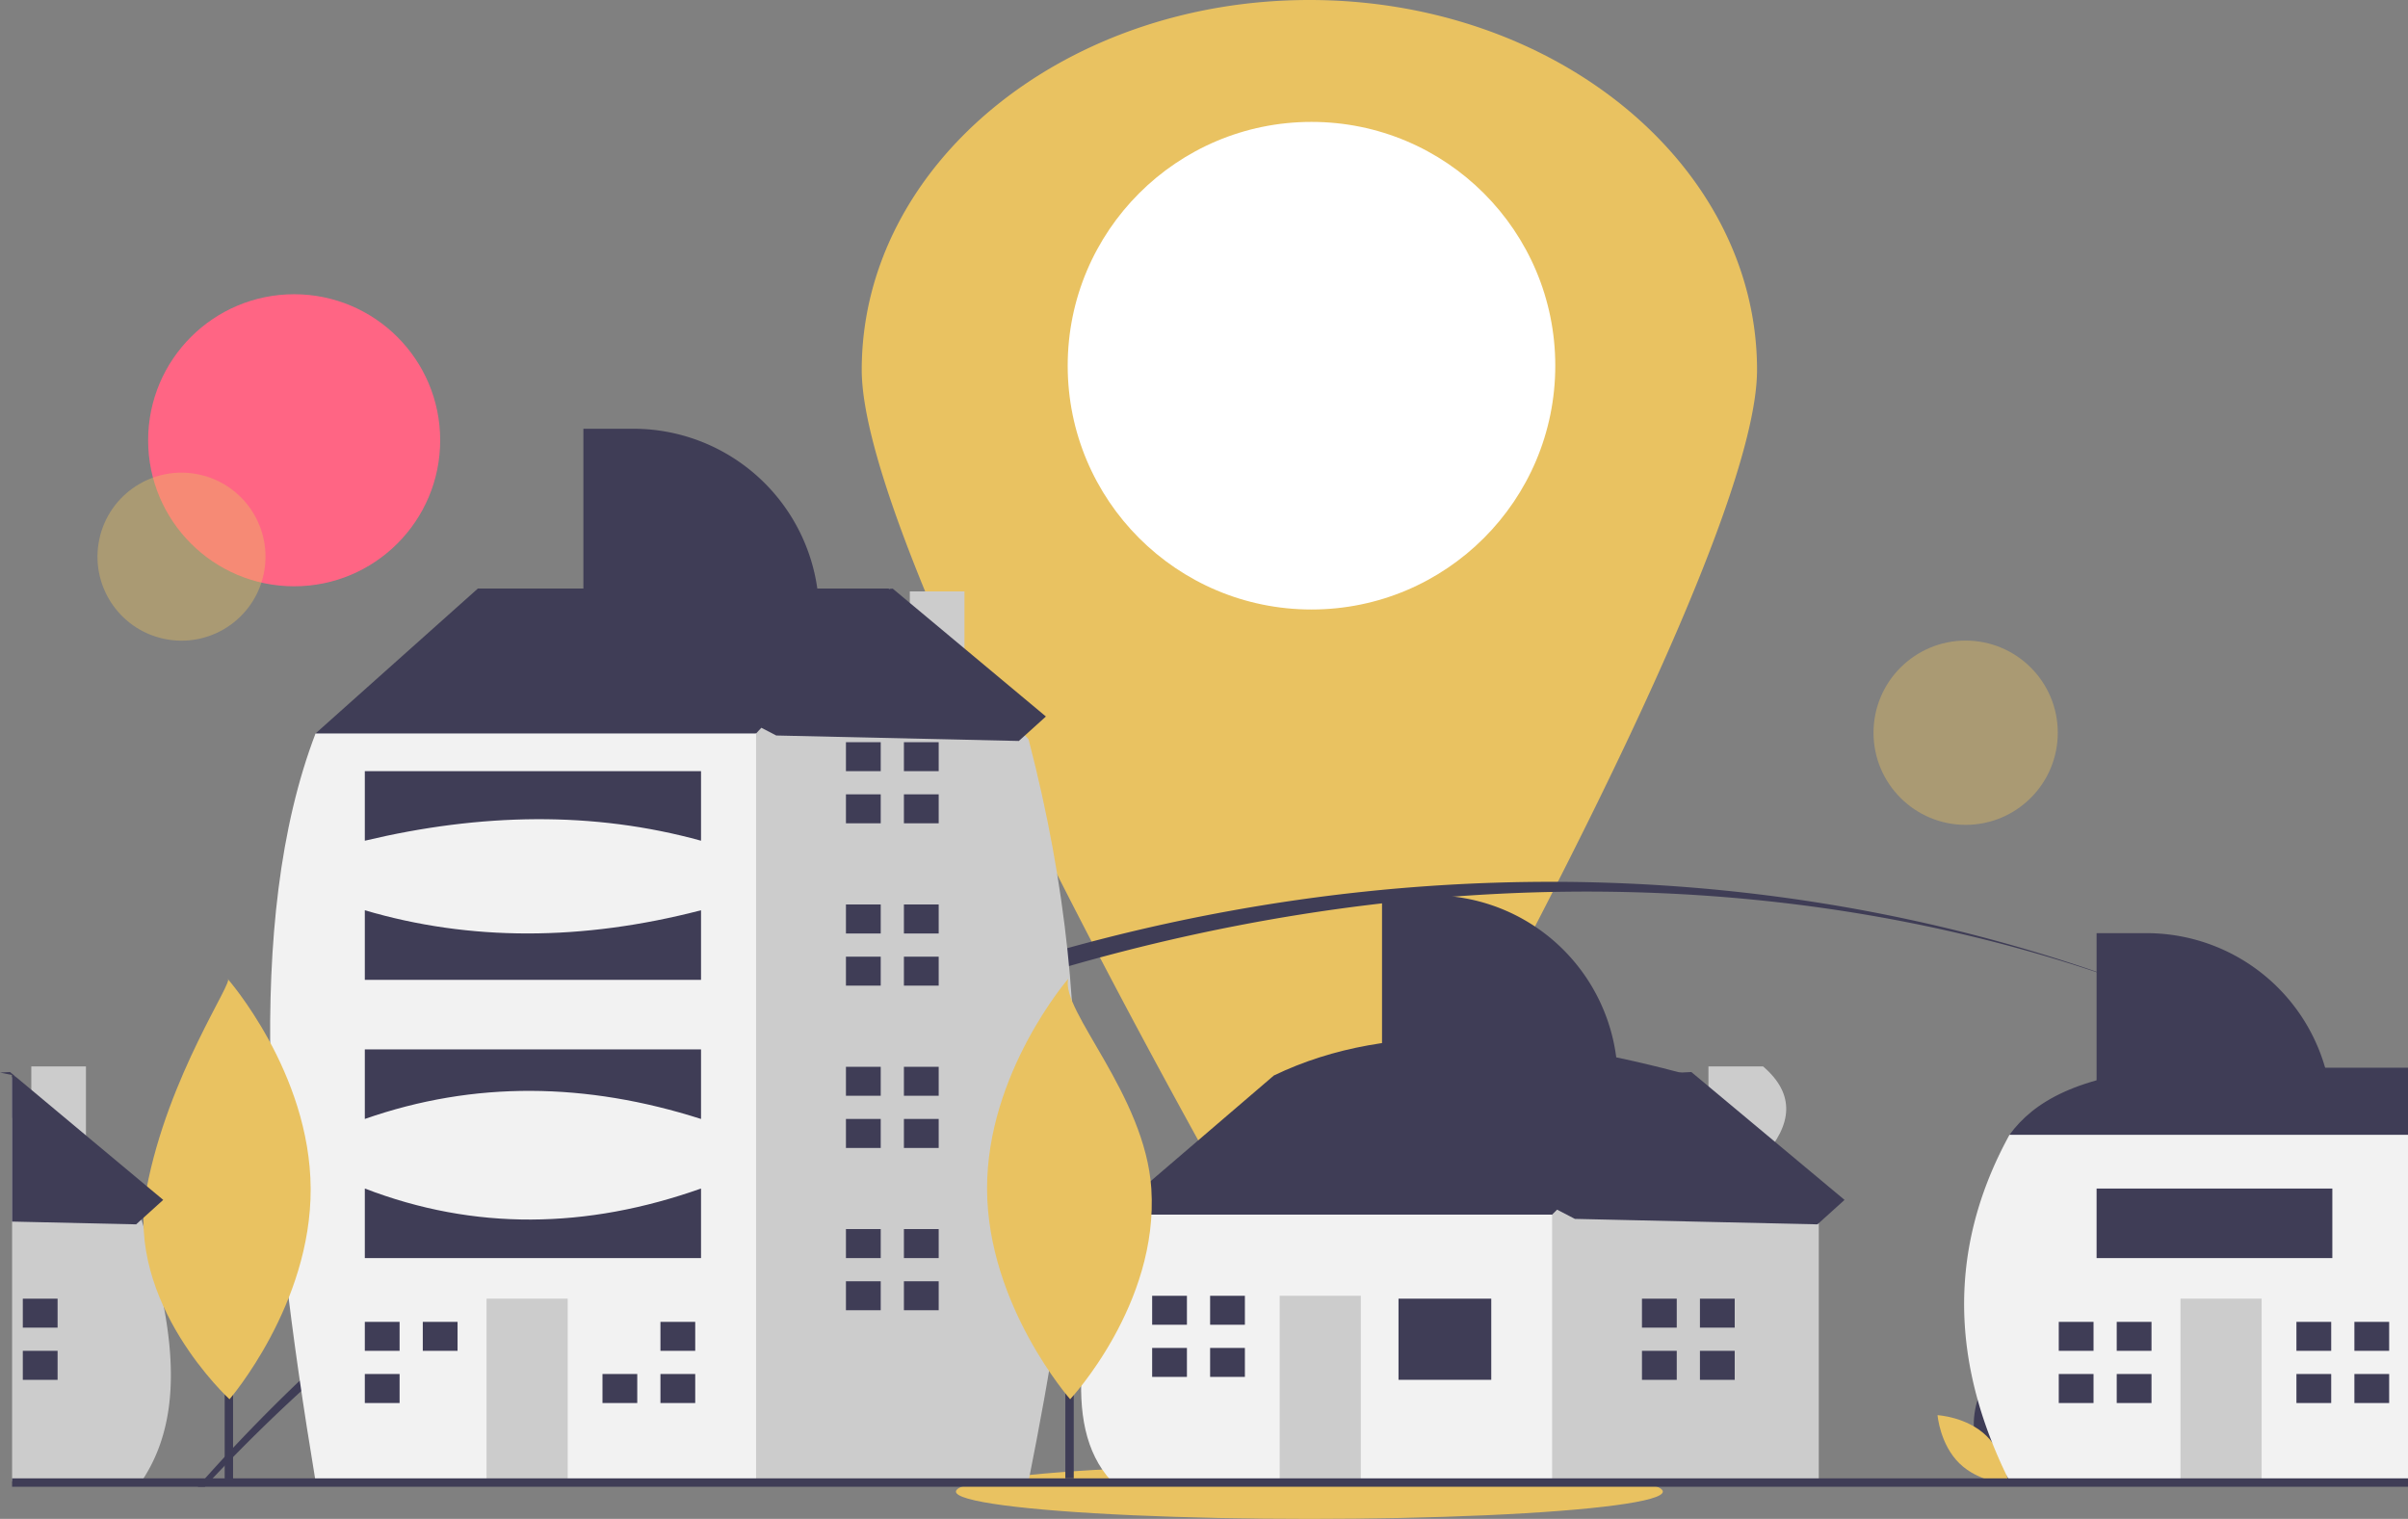
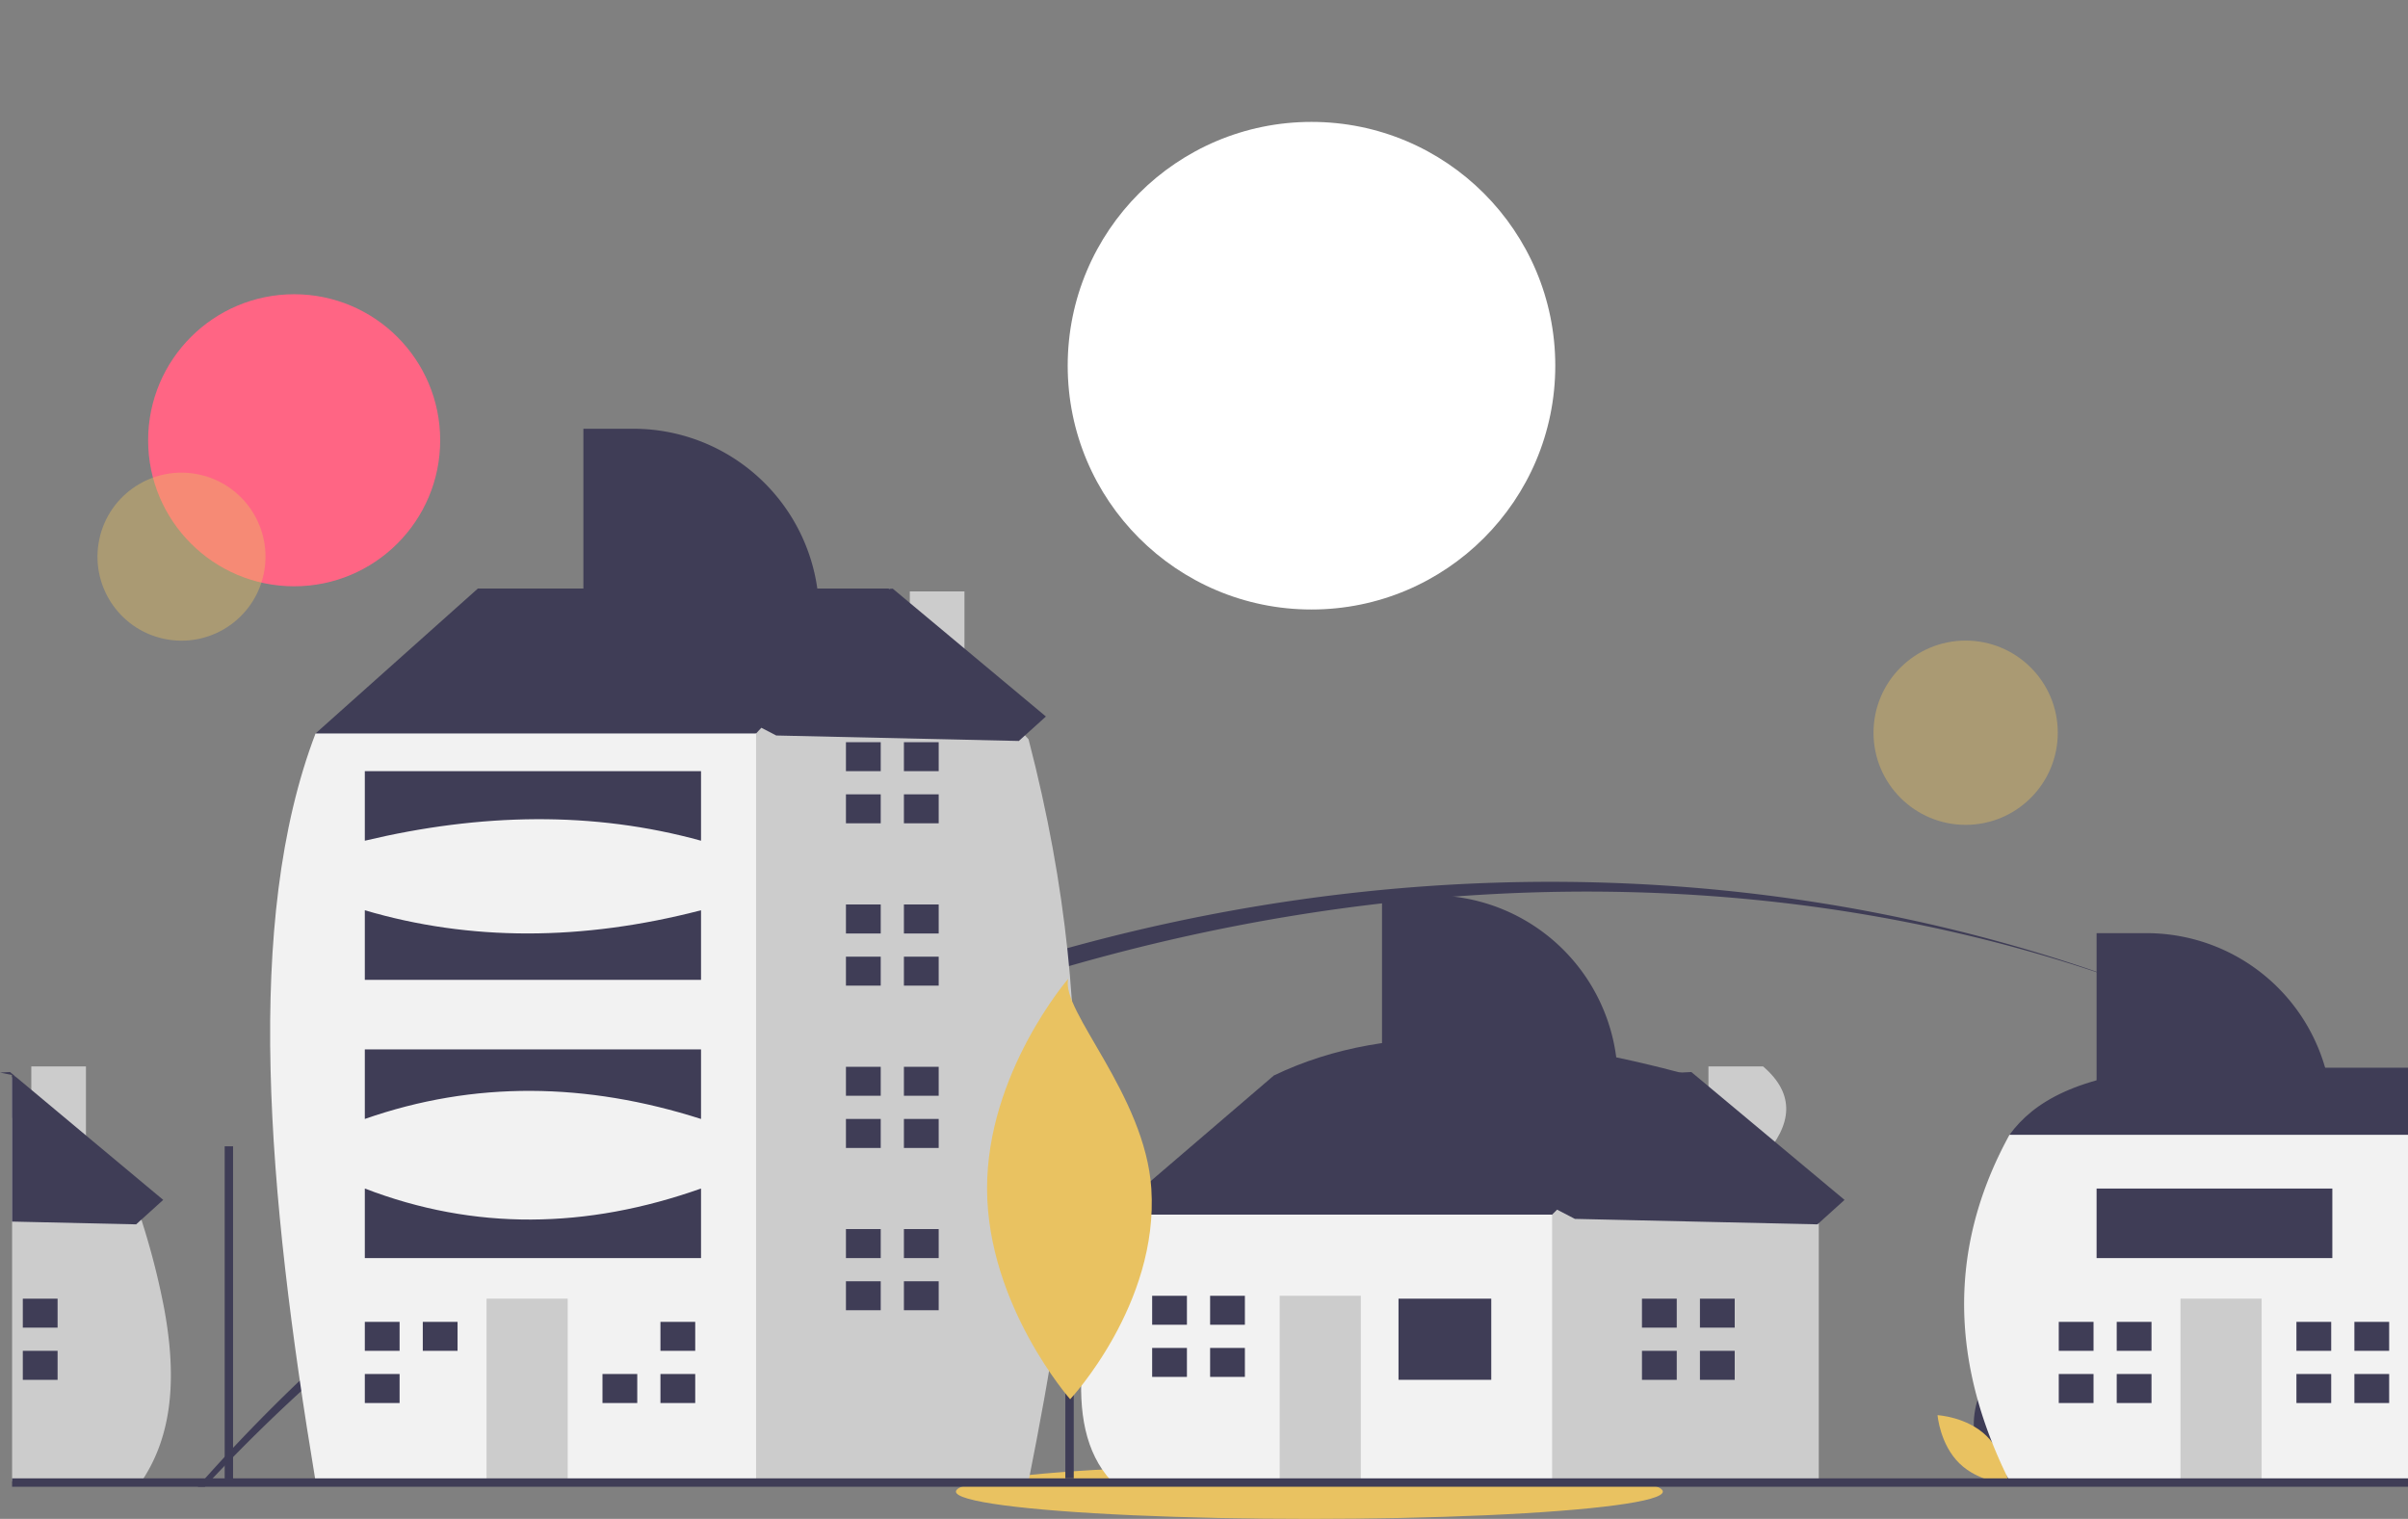
<svg xmlns="http://www.w3.org/2000/svg" data-name="Layer 1" width="572.88" height="361.347">
  <rect width="100%" height="100%" fill="#808080" stroke="none" />
-   <path d="M418.012 88c0 34.668-54.19 136.907-85.26 192.678a24.312 24.312 0 0 1-42.48 0c-31.07-55.771-85.26-158.01-85.26-192.678 0-48.601 47.682-88 106.5-88s106.5 39.399 106.5 88Z" fill="#e9c261" />
  <circle cx="312.012" cy="87" r="58" fill="#fff" />
  <circle cx="69.982" cy="104.74" r="34.74" fill="#ff6584" />
  <ellipse cx="311.512" cy="354.856" rx="84.092" ry="6.492" fill="#e9c261" />
  <circle cx="356.74" cy="401.758" r="19.986" transform="rotate(-80.783 41.683 451.368)" fill="#e9c261" opacity=".4" style="isolation:isolate" />
  <path d="M510.77 235.53c-157.39-59-349.35-1.48-460.18 116.18-.63.66-1.26 1.33-1.87 2h-1.69c.58-.67 1.18-1.34 1.77-2C161.93 225.1 351.34 174.64 510.77 235.53ZM553.78 255.1a375.733 375.733 0 0 0-43.01-19.57 341.325 341.325 0 0 1 43.01 19.57Z" fill="#3f3d56" />
  <circle cx="467.641" cy="174.315" r="21.92" fill="#e9c261" opacity=".4" style="isolation:isolate" />
  <path d="M470.081 342.921c1.694 6.262 7.497 10.14 7.497 10.14s3.055-6.274 1.361-12.536-7.496-10.14-7.496-10.14-3.055 6.274-1.362 12.536Z" fill="#3f3d56" />
  <path d="M472.57 341.575c4.649 4.525 5.217 11.48 5.217 11.48s-6.969-.38-11.617-4.904-5.216-11.481-5.216-11.481 6.968.38 11.617 4.905Z" fill="#e9c261" />
  <path d="M3.36 255.855v9.66l-.48.52v-10.28c.16.03.32.07.48.1Z" fill="#3f3d56" />
  <path d="M34.14 351.705c-.14.23-.29.46-.44.69H2.88v-96.06l.48-.48 4.09 4.65v-6.8h13v21.58l13.13 14.91.12.14c.16.5.31 1 .46 1.5a.035.035 0 0 0 .01.02 177.405 177.405 0 0 1 4.84 19.19c2.86 15.29 2.43 29.31-4.87 40.66Z" fill="#ccc" />
  <path fill="#3f3d56" d="M5.427 308.953h8.274v6.895H5.427zM5.427 321.365h8.274v6.895H5.427zM268.588 295.852l-4.137-6.895 38.614-33.098c28.547-13.741 62.958-9.776 99.294 0v9.653l-35.856 38.615-41.373 8.274Z" />
  <path d="M419.45 275.282c6.858-7.628 7.81-14.88 0-21.577h-13v6.804l-4.091-4.65-33.098 33.098-5.517 5.516-6.895 27.582 12.412 30.339h63.437v-62.058Z" fill="#ccc" />
  <path d="M264.45 288.956h104.81v63.438H264.45c-12.68-13.719-6.092-38.723 0-63.438Z" fill="#f2f2f2" />
  <path fill="#3f3d56" d="M332.715 308.953h22.065v19.307h-22.065z" />
  <path fill="#ccc" d="M304.444 308.263h19.307v44.13h-19.307z" />
  <path fill="#3f3d56" d="M282.379 315.159v-6.895h-8.274v6.895h8.274zM281.689 320.675h-7.584v6.896h8.274v-6.896h-.69zM287.895 308.263h8.274v6.895h-8.274zM287.895 320.675h8.274v6.895h-8.274zM398.911 315.849v-6.896h-8.275v6.896h8.275zM398.221 321.365h-7.585v6.895h8.275v-6.895h-.69zM404.427 308.953h8.274v6.895h-8.274zM404.427 321.365h8.274v6.895h-8.274zM81.966 180.01l-6.895-5.517 38.614-34.477h97.914v30.34l-63.437 42.752-66.196-33.098z" />
  <path d="M229.45 159.356v-18.651h-13v4.568l-4.851-5.257-31.72 34.477-12.41 8.275-19.245 140.603 29.023 29.023h67.45c10.335-51.988 18.53-105.395 0-176.522Z" fill="#ccc" />
  <path d="M75.07 174.493h104.81v177.9H75.07c-11.469-69.112-17.07-133.205 0-177.9Z" fill="#f2f2f2" />
  <path fill="#ccc" d="M115.753 308.953h19.307v43.441h-19.307z" />
  <path fill="#3f3d56" d="M95.067 321.365v-6.895h-8.274v6.895h8.274zM94.378 326.881h-7.585v6.896h8.274v-6.896h-.689zM100.583 314.469h8.274v6.895h-8.274zM150.92 326.881h-7.585v6.896h8.274v-6.896h-.689zM157.125 314.469h8.274v6.895h-8.274zM157.125 326.881h8.274v6.895h-8.274zM209.53 183.457v-6.895h-8.274v6.895h8.274zM208.841 188.974h-7.585v6.895h8.274v-6.895h-.689zM215.047 176.562h8.274v6.895h-8.274zM215.047 188.973h8.274v6.895h-8.274zM209.53 222.072v-6.896h-8.274v6.896h8.274zM208.841 227.588h-7.585v6.895h8.274v-6.895h-.689zM215.047 215.176h8.274v6.895h-8.274zM215.047 227.587h8.274v6.895h-8.274zM209.53 260.686v-6.896h-8.274v6.896h8.274zM208.841 266.202h-7.585v6.895h8.274v-6.895h-.689zM215.047 253.79h8.274v6.895h-8.274zM215.047 266.202h8.274v6.895h-8.274zM209.53 299.3v-6.896h-8.274v6.896h8.274zM208.841 304.816h-7.585v6.895h8.274v-6.895h-.689zM215.047 292.404h8.274v6.895h-8.274zM215.047 304.816h8.274v6.895h-8.274zM86.793 183.457h79.986v16.549c-25.638-7.076-52.374-6.568-79.986 0ZM86.793 216.555q37.447 11.033 79.986 0v16.549H86.793ZM86.793 249.653h79.986v16.549c-27.26-8.705-53.95-9.115-79.986 0ZM86.793 282.75c26.086 10.054 52.772 9.636 79.986 0v16.55H86.793ZM516.68 254h56.2v27.08l-5.02 1.57-16.7 5.212-26.2-6.069-26.17-6.064-13.82-3.202-6.9-2.552c5.74-7.877 16.18-14.07 38.61-15.975Z" />
  <path d="M572.88 269.975v82.42h-94.81c-.03-.05-.05-.097-.08-.148v-.005a1.265 1.265 0 0 0-.08-.166q-2.22-4.469-3.98-8.914c-9.95-25.079-8.87-49.494 4.14-73.187Z" fill="#f2f2f2" />
  <path fill="#ccc" d="M518.753 308.953h19.307v43.441h-19.307z" />
  <path fill="#3f3d56" d="M498.067 321.365v-6.895h-8.274v6.895h8.274zM497.378 326.881h-7.585v6.896h8.274v-6.896h-.689zM503.583 314.469h8.274v6.895h-8.274zM503.583 326.881h8.274v6.895h-8.274zM554.609 321.365v-6.895h-8.274v6.895h8.274zM553.92 326.881h-7.585v6.896h8.274v-6.896h-.689zM560.125 314.469h8.274v6.895h-8.274zM560.125 326.881h8.274v6.895h-8.274zM498.793 222h11.885a44.202 44.202 0 0 1 44.202 44.202h-56.087ZM138.793 102h11.885a44.202 44.202 0 0 1 44.202 44.202h-56.087ZM328.793 213h11.885a44.202 44.202 0 0 1 44.202 44.202h-56.087ZM498.793 282.751h56.087V299.3h-56.087zM2.88 351.71h570v2h-570zM53.451 272.705h2v79h-2z" />
-   <path d="M73.909 282.773c.127 27.624-19.308 50.108-19.308 50.108S29.71 310.1 34.83 282.953c5.15-27.3 21.2-49.992 19.309-50.108 0 0 19.641 22.304 19.769 49.928Z" fill="#e9c261" />
  <path fill="#3f3d56" d="M253.451 272.705h2v79h-2z" />
  <path d="M273.909 282.773c1.802 27.566-19.308 50.108-19.308 50.108s-19.642-22.304-19.77-49.928 19.309-50.108 19.309-50.108c-1.895 7.572 18.31 27.624 19.769 49.928Z" fill="#e9c261" />
  <path fill="#3f3d56" d="m125.513 144.289 86.874-4.25 36.443 30.419-6.443 5.817-57.709-1.299-59.165-30.687zM38.83 285.455l-4.68 4.23-.57.51-1.19 1.08-29.51-.66v-34.86q-1.44-.315-2.88-.6l2.39-.12.49.41 4.57 3.81 13 10.86 14.52 12.12ZM315.513 259.289l86.874-4.25 36.443 30.419-6.443 5.817-57.709-1.299-59.165-30.687z" />
</svg>